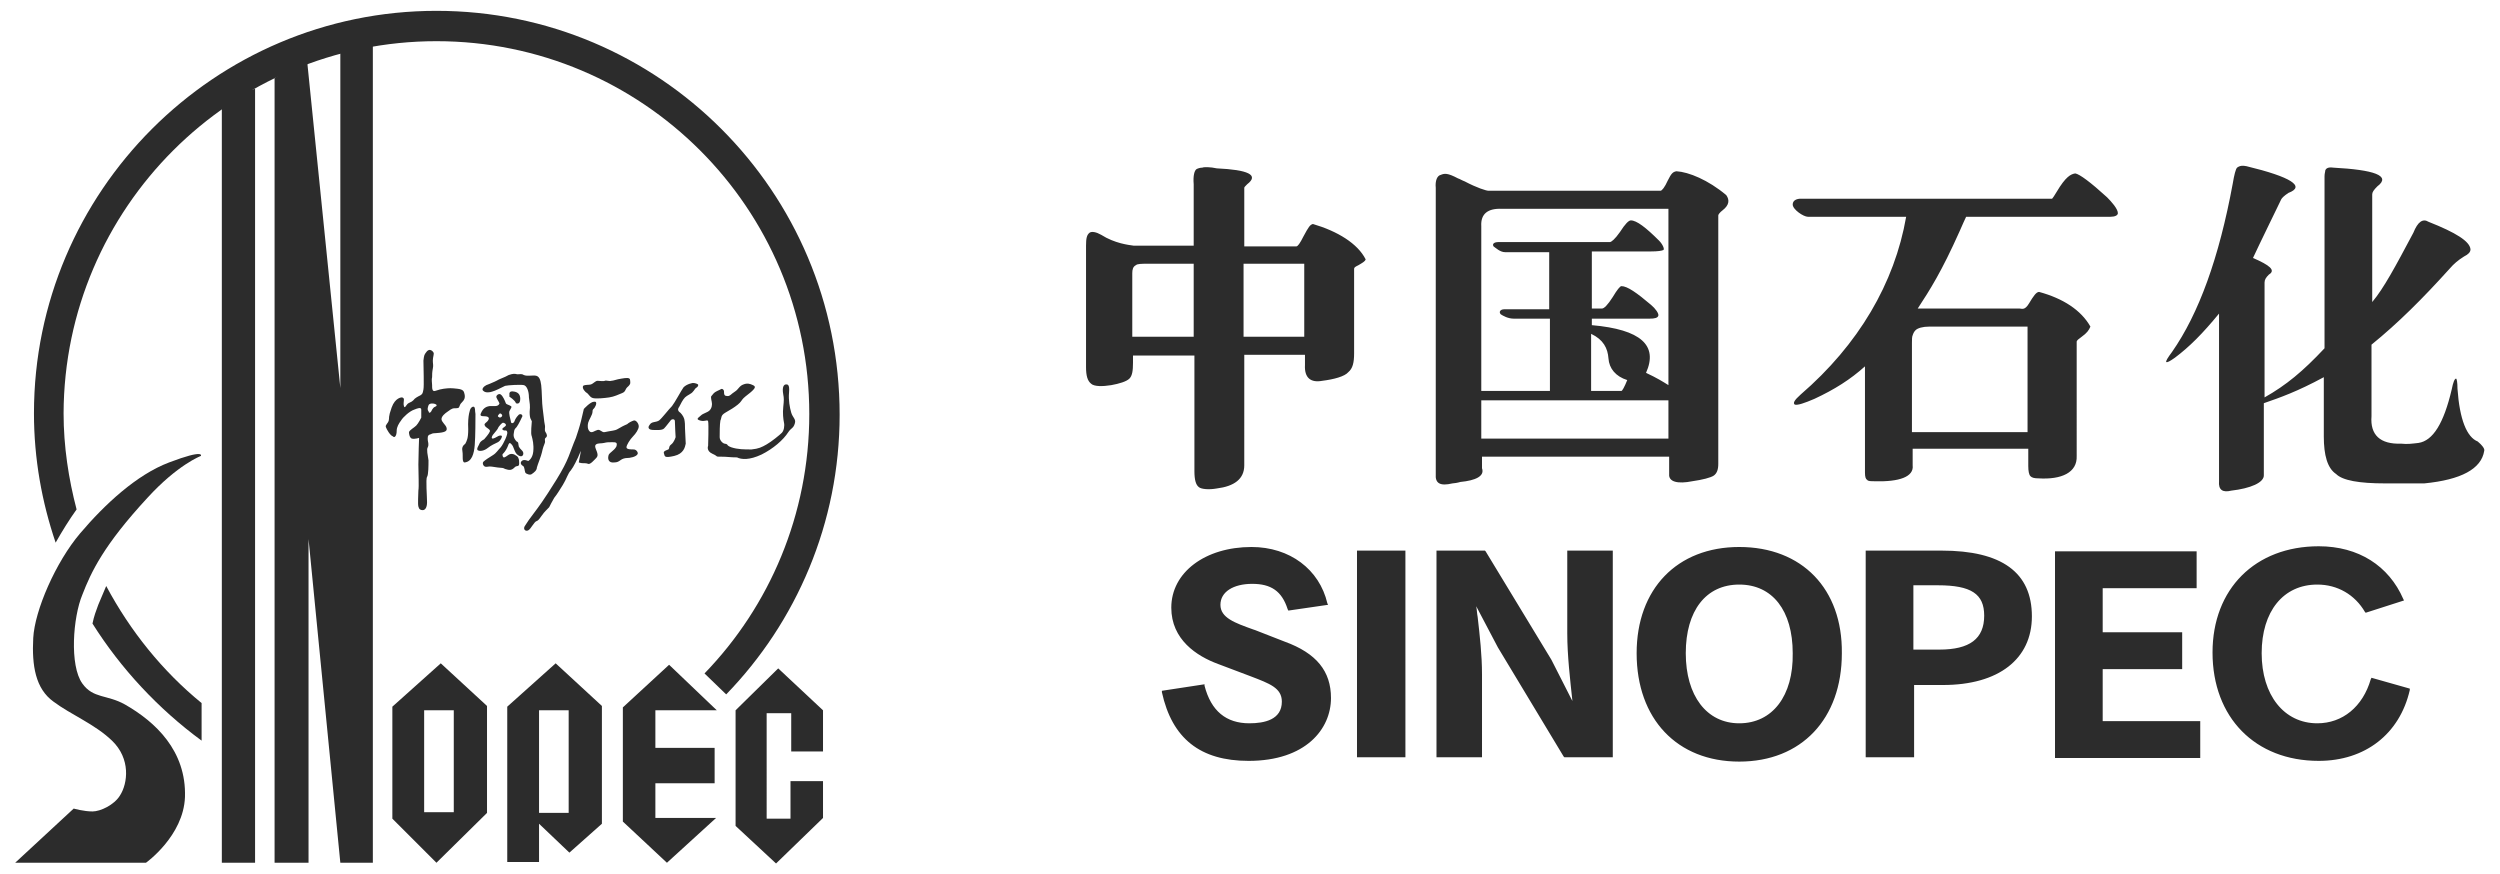
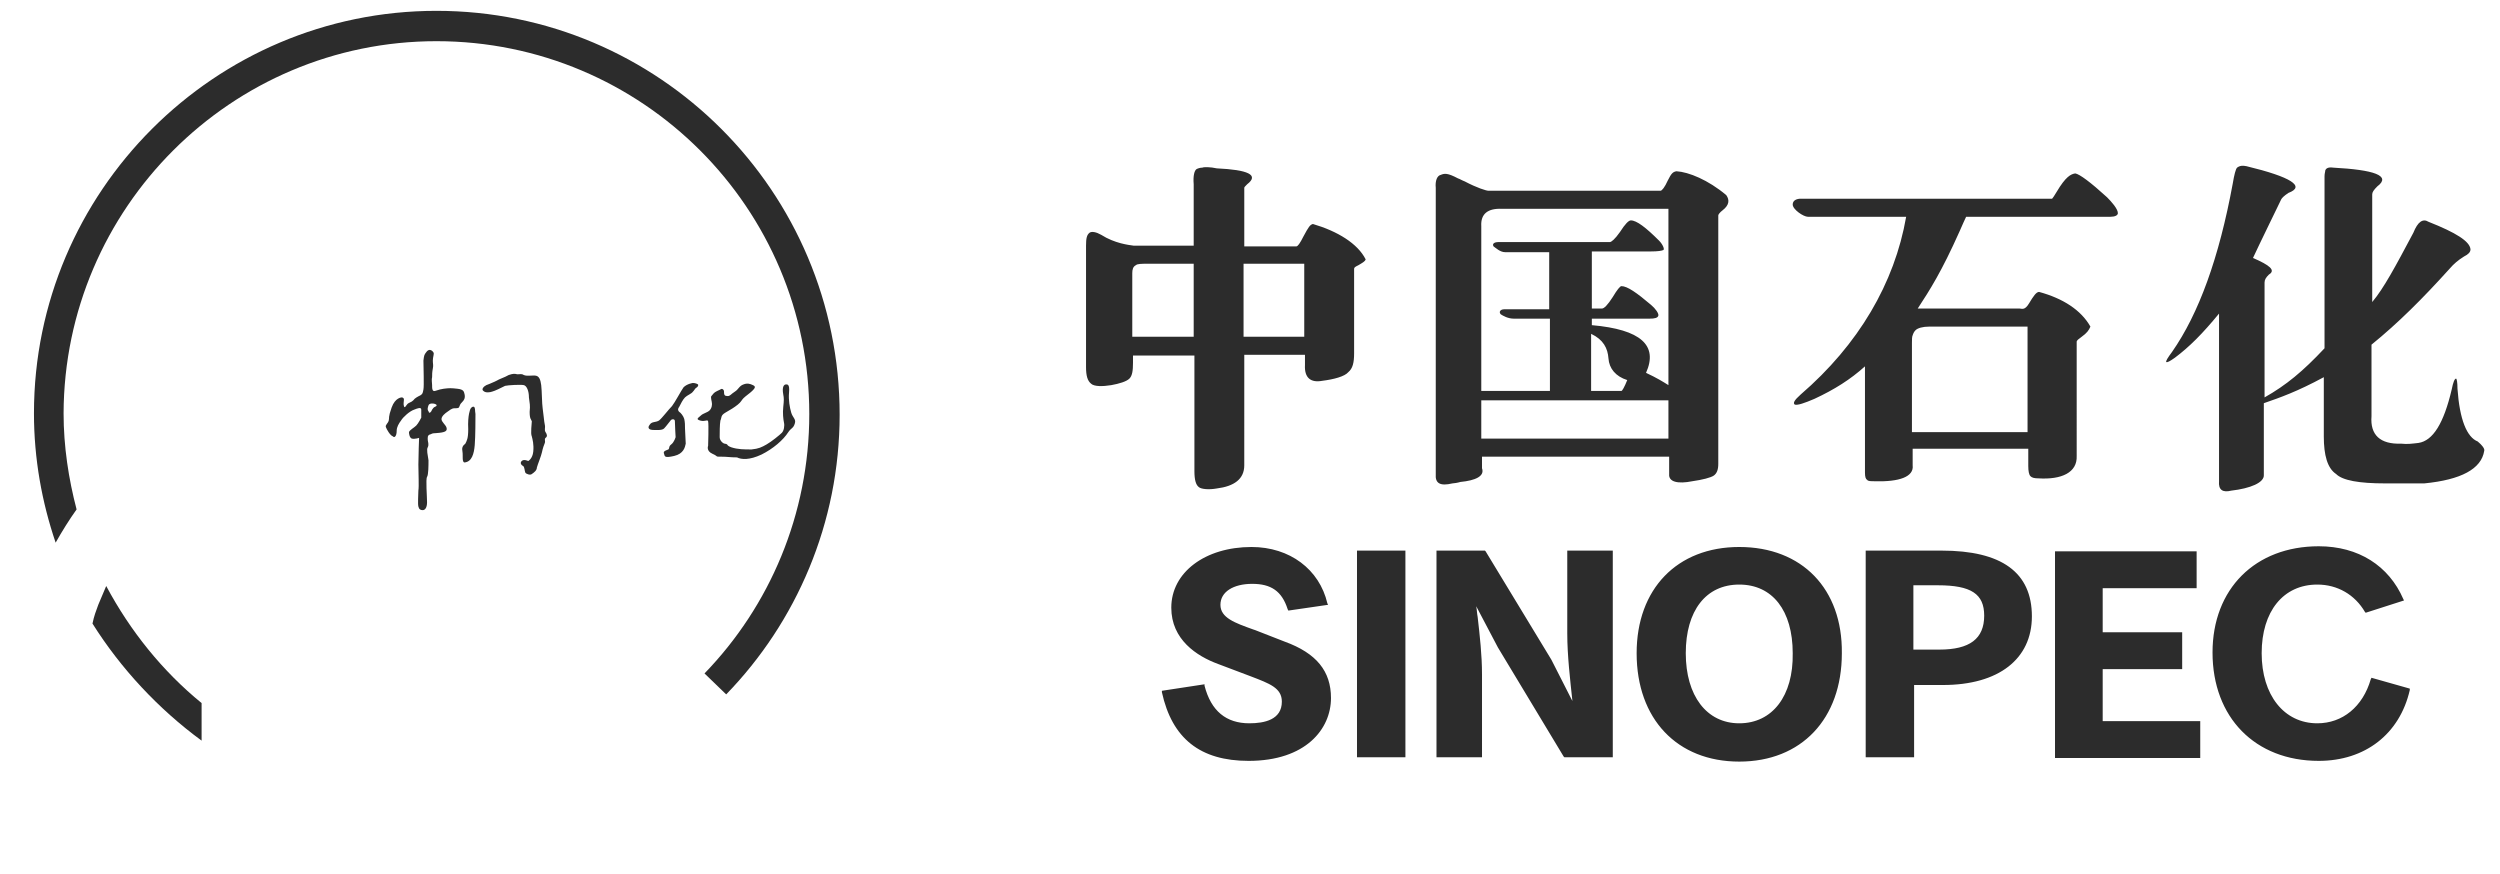
<svg xmlns="http://www.w3.org/2000/svg" t="1724939058165" className="icon" viewBox="0 0 2928 1024" version="1.1" p-id="10125" width="571.875" height="200">
-   <path d="M839.511 831.894L783.656 778.579l-54.162 49.931v133.712l51.623 48.238 57.547-52.469h-71.088v-40.621h69.395v-41.468h-69.395v-44.007zM926.678 835.279v44.853h37.236v-48.238l-52.469-49.084-49.931 49.084v135.405l47.392 44.007 55.008-53.316v-43.16h-38.083v44.007h-27.927V835.279zM259.808 1010.46h38.929V104.093s-21.157 3.385-38.929 18.618v887.749zM418.063 55.008c-9.309 1.693-19.464 5.924-19.464 5.924v393.521L359.669 71.088c-16.079 5.078-38.083 20.311-38.083 20.311v919.061h39.775V631.326l37.236 379.134h38.083V50.777s-9.309 1.693-18.618 4.231M198.03 541.62c-38.083 14.387-75.319 49.084-104.093 82.936-28.774 33.851-53.316 90.552-55.008 122.711-1.693 32.159 2.539 59.24 23.696 74.473 20.311 15.233 48.238 26.235 68.549 45.699 22.003 21.157 18.618 49.931 9.309 64.317-6.77 11.002-22.85 18.618-32.159 18.618-10.155 0-22.003-3.385-22.003-3.385l-68.549 63.471h153.177s44.007-31.312 45.699-77.012c1.693-54.162-34.698-88.013-70.241-108.324-21.157-11.848-37.236-6.77-49.931-24.542-15.233-21.157-11.002-77.858 0-104.093 10.155-26.235 24.542-57.547 76.165-113.402 35.544-38.929 62.625-49.084 62.625-49.084s5.078-8.463-37.236 7.617" fill="#2c2c2c" p-id="10126" />
  <path d="M236.112 867.438v-44.007c-45.699-37.236-83.782-84.628-111.709-137.098-3.385 7.617-5.924 14.387-9.309 22.003-2.539 6.77-5.078 13.54-6.77 22.003 33.005 52.469 77.012 99.861 127.788 137.098M511.154 12.694c-259.808 0-471.379 211.57-471.379 471.379 0 53.316 9.309 104.093 25.388 151.484 7.617-13.54 16.079-27.081 24.542-38.929-9.309-35.544-15.233-73.626-15.233-112.555C75.319 243.729 270.81 48.238 511.154 48.238c241.19 0 436.681 195.491 436.681 436.681 0 117.633-46.545 225.111-122.711 303.815l25.388 24.542c82.089-84.628 132.866-200.569 132.866-327.511 0-261.501-211.57-473.071-472.225-473.071" fill="#2c2c2c" p-id="10127" />
  <path d="M464.608 504.383c0-4.231 2.539-8.463 5.078-11.848 2.539-4.231 10.155-11.002 15.233-12.694 4.231-1.693 8.463-3.385 8.463 0v9.309s-3.385 6.77-5.924 9.309c-2.539 2.539-7.617 5.078-8.463 7.617 0 2.539 0.846 6.77 3.385 7.617 3.385 0.846 8.463-0.846 8.463-0.846s-0.846 21.157-0.846 31.312c0 10.155 0.846 25.388 0 30.466 0 4.231-0.846 15.233 0 18.618 0.846 3.385 2.539 4.231 5.078 4.231s5.078-2.539 5.078-9.309-1.693-27.081 0-29.62c1.693-2.539 1.693-13.54 1.693-19.464-0.846-5.924-2.539-12.694-0.846-15.233 1.693-3.385 0-6.77 0-8.463 0-2.539-0.846-5.924 3.385-6.77 3.385-1.693 2.539-0.846 10.155-1.693 7.617-0.846 9.309-2.539 8.463-5.924-0.846-3.385-5.924-6.77-5.924-10.155 0-3.385 4.231-6.77 6.77-8.463 2.539-1.693 5.078-4.231 8.463-4.231 4.231 0 5.078 0 5.924-2.539 0.846-2.539 1.693-3.385 3.385-5.078 1.693-1.693 3.385-4.231 2.539-8.463-0.846-3.385-0.846-5.924-8.463-6.77-7.617-0.846-9.309-0.846-16.079 0-6.77 0.846-10.155 3.385-11.848 2.539-1.693-0.846-1.693-3.385-1.693-6.77 0-2.539-0.846-6.77 0-9.309 0-2.539 0-5.924 0.846-10.155s0-5.078 0-9.309c0-4.231 1.693-7.617 0.846-9.309-0.846-1.693-4.231-5.078-7.617-1.693-3.385 4.231-3.385 4.231-4.231 11.002 0 7.617 0.846 29.62 0 33.851s-0.846 5.078-3.385 6.77c-3.385 1.693-6.77 3.385-8.463 5.924-2.539 2.539-5.078 2.539-6.77 4.231-1.693 1.693-3.385 5.924-4.231 2.539-0.846-2.539 0-5.078 0-7.617 0-2.539-2.539-2.539-2.539-2.539s-7.617 0-11.848 11.848c-4.231 11.848-2.539 11.848-3.385 15.233-0.846 3.385-4.231 5.078-3.385 7.617 0.846 2.539 5.078 10.155 8.463 11.002 0.846 1.693 4.231 0.846 4.231-6.77m37.236-29.62c0.846-2.539 5.078-2.539 7.617-1.693 2.539 0.846 2.539 2.539 0 3.385-2.539 0.846-4.231 5.078-4.231 5.078s-2.539 4.231-3.385 0c-1.693-1.693-0.846-4.231 0-6.77M764.192 503.537c3.385 0 11.002 0.846 13.54-1.693 2.539-2.539 6.77-8.463 7.617-9.309 0.846-1.693 5.078-2.539 5.078 0.846 0 4.231 0.846 18.618 0.846 18.618s-1.693 5.924-5.078 8.463c-3.385 2.539-1.693 4.231-3.385 5.924-1.693 0.846-6.77 1.693-5.078 5.078 0.846 3.385 0.846 5.078 11.848 2.539 11.002-2.539 12.694-10.155 13.54-14.387 0-4.231-0.846-13.54-0.846-17.772s0-6.77-0.846-11.002c-0.846-3.385-4.231-7.617-5.924-8.463-0.846-0.846-2.539-2.539 0-5.924 1.693-3.385 4.231-8.463 6.77-11.002 2.539-2.539 7.617-4.231 9.309-6.77 1.693-1.693 1.693-2.539 3.385-4.231 1.693-0.846 3.385-2.539 2.539-4.231-2.539-1.693-5.924-1.693-5.924-1.693s-6.77 0.846-11.002 5.078c-2.539 3.385-10.155 17.772-13.54 22.003-4.231 4.231-11.848 14.387-15.233 16.926-4.231 2.539-8.463 0.846-11.002 5.078-3.385 4.231 0.846 5.924 3.385 5.924M891.98 532.311c13.54-6.77 25.388-16.926 31.312-26.235 3.385-5.078 5.924-4.231 7.617-10.155 1.693-5.078-2.539-6.77-4.231-12.694s-3.385-14.387-2.539-23.696c0.846-9.309-1.693-9.309-3.385-9.309-2.539 0-5.078 2.539-3.385 11.848 0.846 4.231 0.846 6.77 0 14.387-0.846 7.617 0 14.387 0.846 18.618 0.846 3.385 0 9.309-2.539 11.848-2.539 2.539-11.848 10.155-17.772 13.54-5.924 3.385-9.309 5.078-17.772 5.924-8.463 0-16.079 0-23.696-2.539-6.77-2.539-2.539-3.385-7.617-4.231-1.693 0-5.924-3.385-5.924-7.617s0-15.233 0.846-19.464c1.693-3.385 0-5.924 5.924-9.309 5.924-3.385 10.155-5.924 14.387-9.309 4.231-3.385 4.231-5.078 6.77-7.617 2.539-2.539 7.617-5.924 10.155-8.463 2.539-2.539 5.078-5.078 0.846-6.77-3.385-1.693-6.77-2.539-11.002-0.846-5.078 1.693-5.924 5.924-10.155 8.463-4.231 2.539-5.924 5.924-9.309 5.078-3.385 0-3.385-2.539-3.385-5.078s-2.539-4.231-4.231-2.539c-1.693 0.846-5.924 2.539-7.617 4.231-1.693 1.693-3.385 4.231-3.385 4.231s0 2.539 0.846 5.924c0.846 3.385 0 7.617-2.539 10.155-2.539 2.539-7.617 3.385-10.155 5.924-2.539 2.539-6.77 4.231-0.846 5.924 5.924 1.693 8.463-1.693 9.309 0.846 0.846 3.385 0 28.774 0 28.774s-2.539 5.924 5.078 9.309c7.617 3.385 2.539 3.385 10.155 3.385 7.617 0 10.155 0.846 18.618 0.846 5.078 2.539 14.387 3.385 28.774-3.385M541.62 528.926c0.846 4.231-0.846 12.694 2.539 12.694 8.463-0.846 11.002-10.155 11.848-20.311 0.846-10.155 0.846-31.312 0.846-36.39-0.846-5.078 0-6.77-1.693-8.463-2.539-0.846-4.231 2.539-4.231 2.539s-3.385 6.77-2.539 23.696c0 11.002-1.693 13.54-3.385 16.926-3.385 2.539-4.231 5.078-3.385 9.309M576.317 458.684c3.385-0.846 10.155-4.231 15.233-6.77 3.385-0.846 18.618-1.693 22.003-0.846 3.385 0.846 5.924 6.77 5.924 14.387 0.846 7.617 1.693 8.463 0.846 16.926 0 8.463 1.693 8.463 2.539 11.002 0 2.539-1.693 14.387 0 17.772 0.846 3.385 2.539 9.309 1.693 17.772-0.846 8.463-5.924 11.002-5.924 11.002s-5.078-2.539-7.617 0c-2.539 2.539 0 5.078 1.693 5.924 1.693 0.846 1.693 5.924 2.539 7.617 0.846 1.693 5.924 3.385 7.617 1.693 2.539-1.693 5.924-4.231 5.924-7.617 0.846-3.385 5.078-13.54 5.924-17.772 0.846-4.231 2.539-9.309 3.385-11.002 0.846-2.539-0.846-4.231 0.846-5.924 2.539-1.693 1.693-4.231 0-6.77-1.693-2.539 0-5.078-0.846-8.463s-1.693-14.387-2.539-19.464c-0.846-5.078-0.846-20.311-1.693-27.081-0.846-6.77-2.539-10.155-5.924-11.002-3.385-0.846-11.002 0.846-14.387-0.846-2.539-1.693-4.231-0.846-7.617-0.846-3.385-0.846-5.078-0.846-10.155 0.846-5.924 3.385-8.463 3.385-16.079 7.617-3.385 1.693-10.155 4.231-10.155 4.231-3.385 1.693-5.924 5.078-3.385 6.77 2.539 2.539 7.617 1.693 10.155 0.846" fill="#2c2c2c" p-id="10128" />
-   <path d="M602.552 547.544c2.539-2.539 3.385-0.846 5.078-2.539 0.846-1.693 0.846-9.309-2.539-11.002-3.385-2.539-6.77-3.385-10.155-0.846-3.385 2.539-5.078 3.385-5.924 1.693-0.846-2.539-0.846-2.539 0.846-4.231s4.231-5.924 5.078-8.463c0.846-2.539 1.693-4.231 3.385-2.539 4.231 3.385 3.385 10.155 8.463 13.54 5.078 3.385 6.77-0.846 5.924-3.385-0.846-2.539-3.385-3.385-5.078-6.77-0.846-3.385 0-5.078-2.539-5.924-1.693-1.693-4.231-5.078-3.385-9.309 0.846-4.231 0-4.231 3.385-7.617 2.539-3.385 5.924-11.002 6.77-12.694 0-2.539-3.385-3.385-5.078-0.846-1.693 1.693-3.385 4.231-4.231 6.77-0.846 2.539-4.231 3.385-4.231 0-0.846-3.385-2.539-9.309-1.693-11.848 1.693-3.385 3.385-5.078 1.693-5.924-2.539-1.693-5.078-1.693-5.924-3.385-0.846-2.539-3.385-8.463-5.924-10.155-1.693-1.693-5.924 0.846-5.078 3.385 0.846 2.539 4.231 6.77 3.385 7.617-0.846 1.693-2.539 2.539-5.078 2.539h-5.924s-5.924 0-9.309 5.924c-1.693 3.385-3.385 5.924 1.693 5.924 4.231 0 7.617 0.846 5.924 4.231-1.693 3.385-5.924 4.231-4.231 6.77 0.846 2.539 6.77 4.231 5.924 6.77-0.846 2.539-5.924 8.463-6.77 9.309-1.693 0.846-4.231 2.539-5.078 4.231-0.846 2.539-4.231 6.77-2.539 8.463 2.539 1.693 7.617 0.846 11.848-2.539 4.231-3.385 8.463-5.078 11.848-6.77 3.385-1.693 5.924-7.617 4.231-7.617-2.539-0.846-4.231 0.846-7.617 2.539-3.385 1.693-5.078 0.846-2.539-3.385 3.385-4.231 5.078-5.924 5.924-7.617 0.846-2.539 5.078-6.77 5.924-6.77 1.693 0 4.231 1.693 3.385 3.385-0.846 1.693-5.924 3.385-3.385 5.078 2.539 1.693 4.231-0.846 5.078 2.539 0.846 2.539-4.231 13.54-7.617 17.772-3.385 3.385-5.078 6.77-9.309 9.309-4.231 2.539-9.309 5.924-11.002 7.617-1.693 1.693 0 6.77 4.231 5.924 4.231-0.846 5.924 0 12.694 0.846s5.078 0 8.463 1.693c5.078 1.693 7.617 1.693 11.002-1.693m-18.618-59.24c-2.539-0.846 1.693-4.231 1.693-4.231s2.539 0.846 2.539 2.539c0 1.693-2.539 3.385-4.231 1.693M596.628 460.377v4.231s6.77 4.231 7.617 7.617c0 0 5.078 2.539 5.078-5.078 0-5.078-2.539-7.617-6.77-8.463-4.231-0.846-5.078 0-5.924 1.693M686.334 459.531c3.385 1.693 4.231 5.924 8.463 6.77 4.231 0.846 12.694 0 18.618-0.846 5.924-0.846 11.002-3.385 15.233-5.078 4.231-1.693 3.385-4.231 5.924-6.77 5.078-4.231 3.385-5.924 3.385-8.463 0-3.385-5.078-2.539-10.155-1.693-5.924 0.846-9.309 2.539-11.848 2.539-2.539 0.846-5.924-0.846-7.617 0-1.693 0.846-5.924 0-8.463 0-2.539 0-5.078 3.385-7.617 4.231-2.539 0.846-6.77 0-9.309 1.693-1.693 3.385 3.385 7.617 3.385 7.617M746.42 532.311c1.693-1.693-0.846-5.924-4.231-5.924s-8.463 0-8.463-2.539 4.231-9.309 7.617-12.694c3.385-3.385 6.77-8.463 6.77-11.848 0-3.385-3.385-7.617-5.924-6.77-2.539 0.846-5.924 2.539-7.617 4.231-1.693 0.846-4.231 1.693-8.463 4.231-3.385 1.693-3.385 2.539-8.463 3.385-4.231 0.846-5.924 0.846-9.309 1.693-3.385 0.846-5.078-3.385-8.463-2.539-3.385 0.846-6.77 4.231-9.309 1.693-2.539-2.539-2.539-6.77-1.693-10.155 0.846-3.385 5.078-9.309 5.078-12.694 0-3.385 0.846-2.539 2.539-5.078 1.693-2.539 3.385-7.617-0.846-6.77-4.231 0-11.848 8.463-11.848 8.463s-1.693 7.617-3.385 14.387c-1.693 6.77-4.231 14.387-5.924 19.464-7.617 17.772-7.617 24.542-22.85 49.084-15.233 24.542-21.157 32.159-26.235 38.929-5.078 6.77-7.617 10.155-10.155 14.387-3.385 4.231 0 7.617 3.385 5.924 3.385-1.693 6.77-10.155 10.155-11.002 2.539-0.846 5.078-5.924 6.77-7.617 0.846-1.693 5.924-6.77 7.617-8.463 0.846-1.693 3.385-6.77 5.924-11.002 3.385-4.231 5.924-8.463 10.155-15.233s5.924-13.54 9.309-16.926c3.385-4.231 7.617-13.54 8.463-15.233 0.846-2.539 3.385-7.617 3.385-7.617l-2.539 13.54s2.539 0.846 4.231 0.846c2.539 0 5.078 0 6.77 0.846 2.539 0.846 6.77-4.231 9.309-6.77 2.539-2.539 1.693-5.078 0.846-7.617-0.846-2.539-3.385-6.77-0.846-8.463 2.539-1.693 5.924-0.846 9.309-1.693 3.385-0.846 5.078-0.846 9.309-0.846 4.231 0 6.77 0 5.078 5.078-2.539 5.078-9.309 7.617-9.309 11.002-0.846 3.385 0 8.463 6.77 7.617 6.77 0 6.77-4.231 13.54-5.078 5.924 0 11.848-1.693 13.54-4.231M459.531 827.663v131.174l51.623 51.623 59.24-58.393V826.817L516.231 776.886l-56.701 50.777z m71.934 123.557h-34.698V831.894h34.698v119.326zM594.089 827.663v181.95h37.236V964.76l35.544 33.851 38.083-33.851V826.817l-54.162-49.931-56.701 50.777z m71.934 124.403h-34.698V831.894h34.698v120.172z" fill="#2c2c2c" p-id="10129" />
  <path d="M1527.537 308.893v85.474h-71.088V308.893h71.088z m-119.326-112.555c-2.539 0-5.078 0.846-6.77 1.693-2.539 1.693-4.231 7.617-3.385 17.772V287.736h-70.241c-5.924-0.846-22.003-2.539-38.083-12.694-5.924-3.385-11.002-4.231-13.54-2.539-3.385 2.539-4.231 6.77-4.231 15.233v142.175c0 10.155 1.693 16.079 5.924 19.464 3.385 3.385 13.54 3.385 23.696 1.693 9.309-1.693 17.772-4.231 21.157-7.617 3.385-3.385 4.231-9.309 4.231-18.618v-8.463h71.934v135.405c0 10.155 1.693 16.079 5.078 18.618 2.539 2.539 11.848 3.385 21.157 1.693 20.311-2.539 32.159-11.002 32.159-27.081V415.524h71.088v11.848c-0.846 15.233 6.77 21.157 20.311 18.618 13.54-1.693 26.235-5.078 30.466-10.155 5.078-4.231 6.77-11.002 6.77-22.003V314.817c0-1.693 1.693-2.539 5.078-4.231 4.231-2.539 7.617-4.231 8.463-6.77-9.309-18.618-33.005-33.005-61.779-41.468-3.385 0.846-5.078 3.385-11.002 14.387-4.231 8.463-6.77 11.848-8.463 11.848h-60.932V220.033c0-0.846 0.846-1.693 3.385-4.231 14.387-11.002 0.846-16.926-35.544-18.618-7.617-1.693-15.233-1.693-16.926-0.846z m-10.155 112.555v85.474h-71.934v-74.473c0-4.231 0.846-7.617 4.231-9.309 1.693-1.693 6.77-1.693 14.387-1.693h53.316zM1954.063 244.575v206.493c-6.77-4.231-13.54-8.463-26.235-14.387 14.387-32.159-5.924-50.777-63.471-55.855v-7.617h67.702c5.924 0 9.309-0.846 10.155-3.385 0.846-2.539-3.385-8.463-8.463-12.694-16.926-14.387-27.927-22.003-34.698-22.003-1.693 0-5.078 4.231-10.155 12.694-5.924 9.309-10.155 13.54-12.694 13.54h-11.848v-66.856h68.549c9.309 0 13.54-0.846 15.233-1.693 1.693-0.846-0.846-6.77-5.078-11.002-15.233-15.233-26.235-23.696-33.005-23.696-2.539 0-6.77 4.231-12.694 13.54-5.924 8.463-10.155 11.848-11.848 11.848h-130.327c-5.924 0-7.617 2.539-5.924 5.078 2.539 1.693 7.617 6.77 13.54 6.77h51.623v66.856h-52.469c-5.078 0-6.77 3.385-4.231 5.924 2.539 1.693 8.463 5.078 15.233 5.078h42.314v84.628H1734.876V264.886c-0.846-14.387 7.617-21.157 24.542-20.311h194.645z m-0.846-33.005c-3.385 7.617-6.77 11.848-8.463 11.848H1743.339c-2.539 0-13.54-3.385-27.927-11.002-2.539-0.846-6.77-3.385-7.617-3.385-12.694-6.77-16.079-5.924-20.311-4.231-4.231 0.846-6.77 6.77-5.924 15.233v335.127c-0.846 11.002 5.078 14.387 19.464 11.002 1.693 0 6.77-0.846 9.309-1.693 17.772-1.693 28.774-6.77 25.388-16.079v-13.54H1954.909v20.311c-0.846 9.309 10.155 11.848 27.081 8.463 11.848-1.693 22.003-4.231 25.388-6.77 3.385-2.539 5.078-6.77 5.078-13.54V252.192c0-0.846 1.693-3.385 5.078-5.924 7.617-5.924 8.463-11.848 4.231-17.772-21.157-17.772-44.007-27.081-58.393-27.927-4.231 0.846-5.924 2.539-10.155 11.002z m-69.395 208.185c0.846 11.848 8.463 21.157 22.003 25.388-3.385 8.463-5.924 12.694-6.77 12.694h-35.544v-66.856c14.387 6.77 19.464 16.926 20.311 28.774z m70.241 49.084v44.853H1734.876v-44.853h219.187zM2374.664 383.365v122.711h-135.405V401.983c0-4.231 0-7.617 0.846-9.309 0.846-2.539 1.693-4.231 3.385-5.924 2.539-2.539 8.463-4.231 16.079-4.231h115.094z m33.851-158.255c-2.539 4.231-4.231 6.77-5.078 7.617h-294.506c-4.231 0-9.309 1.693-9.309 6.77 0 5.924 12.694 14.387 17.772 14.387h115.094c-13.54 77.858-55.855 149.792-123.557 208.185-7.617 6.77-9.309 10.155-6.77 11.848 3.385 0.846 11.002-1.693 22.85-6.77 23.696-11.002 42.314-22.85 59.24-38.083v124.403c0 5.078 0.846 7.617 2.539 8.463 0.846 1.693 4.231 1.693 9.309 1.693 27.927 0.846 45.699-5.078 44.007-18.618v-19.464h135.405v20.311c0 5.924 0.846 10.155 2.539 11.848 1.693 1.693 4.231 2.539 9.309 2.539 27.081 1.693 45.699-6.77 44.853-26.235V400.291c0-1.693 2.539-3.385 5.924-5.924 5.924-4.231 8.463-7.617 10.155-11.848-11.002-19.464-32.159-33.005-60.086-40.621-3.385 0-6.77 5.078-11.848 13.54-5.078 8.463-8.463 5.924-11.002 5.924h-119.326c14.387-22.003 27.927-43.16 49.084-90.552 3.385-7.617 5.924-13.54 7.617-16.926h169.256c5.078 0 8.463-1.693 8.463-4.231 0-5.078-7.617-13.54-12.694-18.618-19.464-17.772-32.159-27.081-37.236-27.927-5.078 0.846-11.002 3.385-22.003 22.003zM2631.088 194.645c52.469 12.694 69.395 23.696 49.084 31.312-5.078 3.385-7.617 5.924-8.463 7.617-3.385 6.77-7.617 16.079-13.54 27.927-9.309 19.464-16.079 33.005-19.464 40.621 19.464 8.463 27.081 14.387 18.618 19.464-3.385 3.385-5.078 5.924-5.078 9.309V465.455c25.388-14.387 44.853-30.466 70.241-57.547V222.572v-16.079c0-3.385 0.846-5.078 0.846-6.77 0.846-2.539 3.385-4.231 9.309-3.385 47.392 2.539 68.549 9.309 51.623 22.003-4.231 4.231-5.924 6.77-5.924 9.309v126.096c13.54-16.079 27.081-41.468 48.238-81.243 5.078-12.694 11.002-16.926 17.772-12.694 32.159 12.694 48.238 22.85 49.084 32.159 0 3.385-2.539 5.924-7.617 8.463-6.77 4.231-11.848 8.463-16.926 14.387-31.312 34.698-60.086 63.471-91.398 88.86v83.782c-1.693 22.003 10.155 33.005 34.698 32.159 7.617 0.846 12.694 0 20.311-0.846 16.926-2.539 29.62-22.85 38.929-62.625 1.693-8.463 3.385-12.694 5.078-12.694 0.846 0 1.693 4.231 1.693 11.848 2.539 36.39 11.002 56.701 23.696 61.779 5.078 4.231 8.463 8.463 7.617 11.002-3.385 21.157-27.081 33.851-70.241 38.083h-45.699c-30.466 0-49.931-3.385-57.547-11.002-10.155-6.77-14.387-22.003-14.387-44.007v-69.395c-31.312 16.926-50.777 23.696-70.241 30.466v83.782c0.846 9.309-16.079 16.079-38.083 18.618-10.155 2.539-15.233-0.846-14.387-11.002V367.286c-19.464 23.696-34.698 38.929-51.623 51.623-5.924 4.231-9.309 5.924-10.155 5.078-0.846-0.846 1.693-5.078 6.77-11.848 31.312-44.853 55.008-110.017 71.088-197.183 1.693-10.155 3.385-16.926 5.078-18.618 3.385-2.539 6.77-2.539 11.002-1.693zM2777.494 793.812l-0.846 1.693c-9.309 32.159-33.005 51.623-62.625 51.623-38.929 0-65.164-33.005-65.164-82.089 0-49.084 25.388-80.397 65.164-80.397 23.696 0 44.007 11.848 55.855 32.159l0.846 0.846 44.853-14.387-0.846-1.693c-16.926-38.929-52.469-61.779-99.015-61.779-74.473 0-124.403 49.931-124.403 124.403 0 76.165 49.931 126.942 124.403 126.942 54.162 0 94.783-31.312 106.631-82.936v-1.693l-44.853-12.694z m-1188.179 93.091h56.701V644.866h-56.701v242.036z m246.268-144.714c0 25.388 3.385 54.162 5.924 77.858v0.846l-24.542-48.238-77.012-126.942-0.846-0.846h-56.701v242.036h53.316V789.58c0-22.003-2.539-44.853-5.078-66.856-0.846-4.231-0.846-8.463-1.693-12.694l25.388 48.238 77.012 127.788 0.846 0.846h56.701V644.866h-53.316v97.322z m201.415-101.554c-72.78 0-120.172 49.084-120.172 124.403 0 77.012 47.392 126.942 120.172 126.942s120.172-49.931 120.172-126.942c0.846-75.319-46.545-124.403-120.172-124.403z m0 206.493c-38.083 0-62.625-32.159-62.625-82.089 0-49.931 23.696-80.397 62.625-80.397 38.929 0 62.625 30.466 62.625 80.397 0.846 49.931-23.696 82.089-62.625 82.089z m236.959-202.261h-88.86v242.036h56.701v-84.628h33.851c65.164 0 104.093-30.466 104.093-80.397 0-51.623-35.544-77.012-105.785-77.012z m-2.539 115.94h-30.466V685.488h28.774c38.929 0 54.162 10.155 54.162 35.544 0 27.081-16.926 39.775-52.469 39.775z m191.26 22.85h93.091v-43.16h-93.091v-51.623h110.017v-43.16h-165.871v242.036h170.102v-43.16H2462.678v-60.932z m-957.99-32.159l-34.698-13.54-2.539-0.846c-21.157-7.617-38.083-13.54-38.083-28.774 0-15.233 15.233-24.542 37.236-24.542 22.003 0 34.698 8.463 41.468 29.62l0.846 1.693 46.545-6.77-0.846-1.693c-9.309-39.775-44.007-66.01-88.86-66.01-54.162 0-93.937 29.62-93.937 71.088 0 37.236 29.62 56.701 55.008 66.01l38.083 14.387c22.003 8.463 36.39 13.54 36.39 29.62 0 21.157-20.311 25.388-38.083 25.388-27.081 0-44.853-14.387-52.469-44.007v-1.693l-49.931 7.617v1.693c11.848 54.162 44.853 80.397 101.554 80.397 66.856 0 96.476-37.236 96.476-73.626 0-31.312-16.926-52.469-54.162-66.01z" fill="#2c2c2c" p-id="10130" />
</svg>